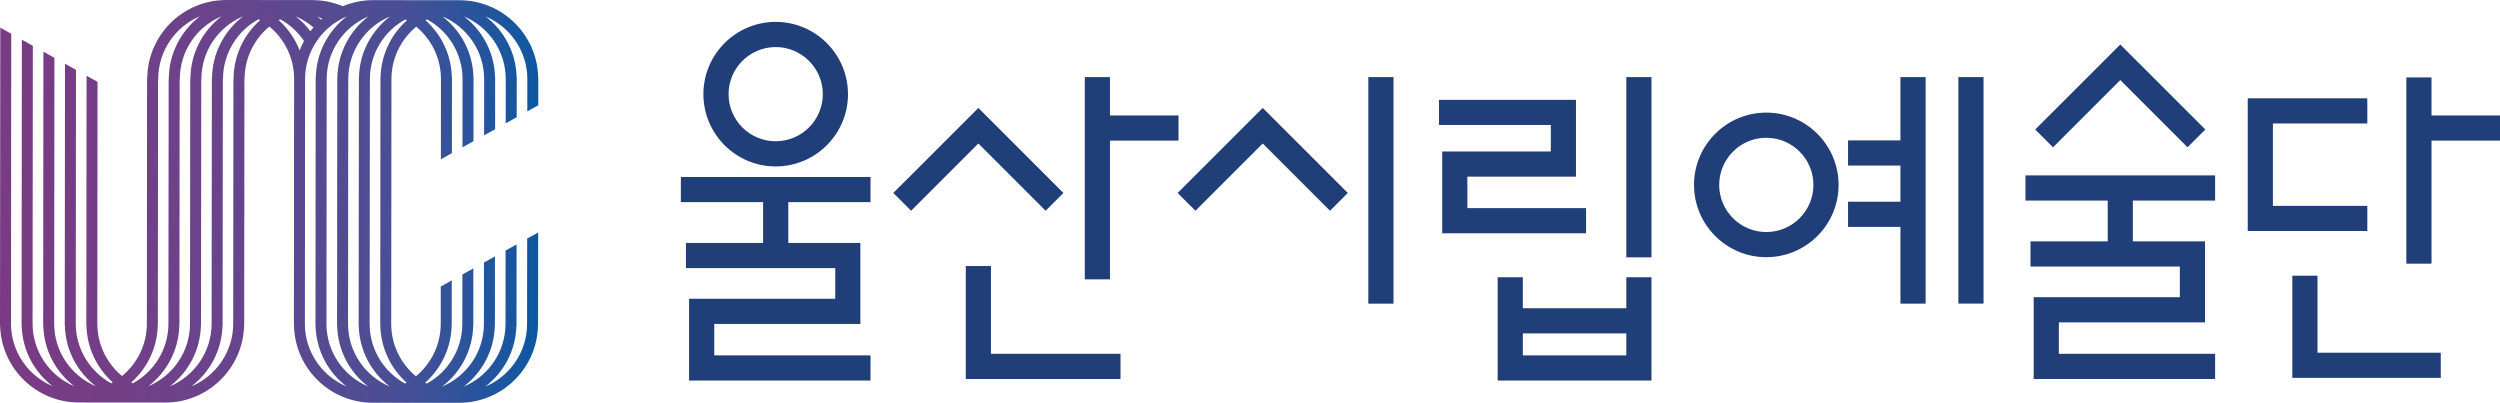
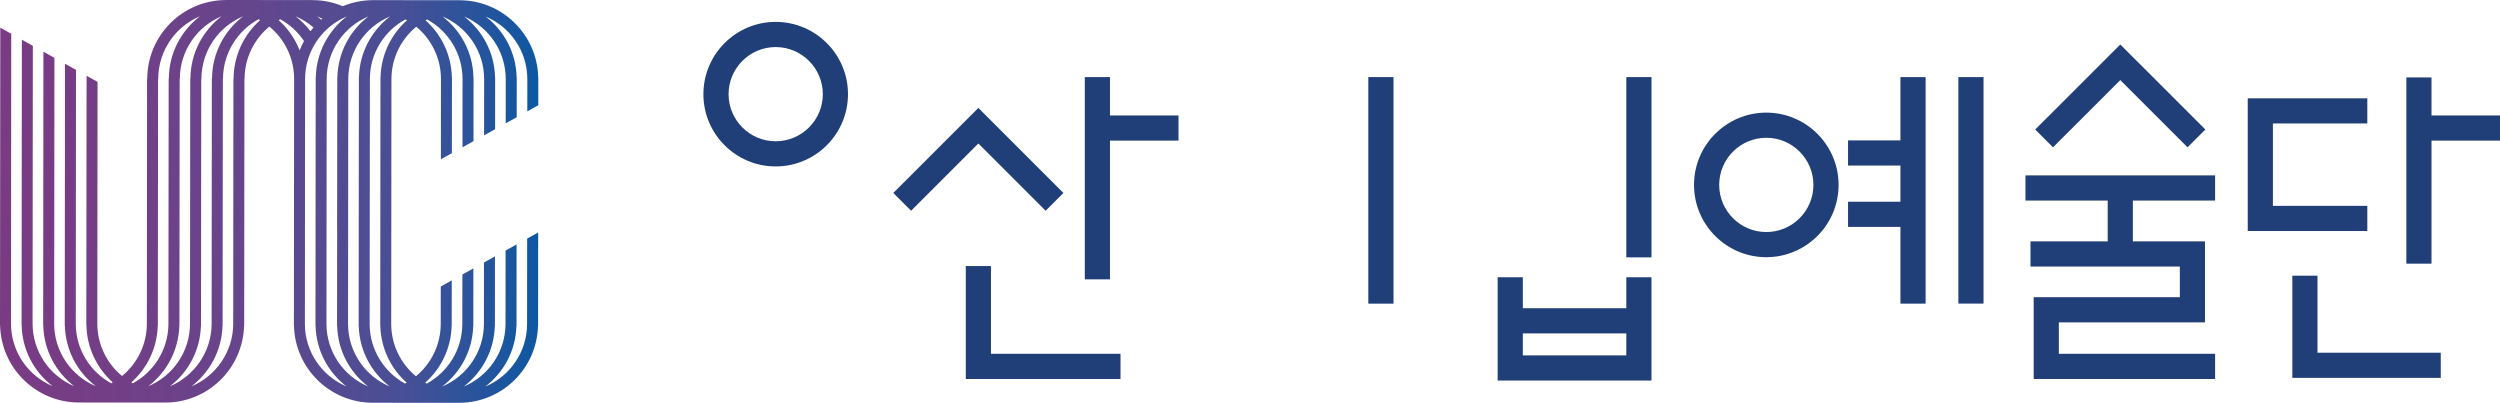
<svg xmlns="http://www.w3.org/2000/svg" xmlns:xlink="http://www.w3.org/1999/xlink" version="1.1" id="Layer_1" x="0px" y="0px" width="236.457px" height="38.101px" viewBox="0 0 236.457 38.101" enable-background="new 0 0 236.457 38.101" xml:space="preserve">
  <g>
    <path fill="#203E77" d="M73.367,15.742c3.771,0,6.838-3.066,6.838-6.834c0-3.77-3.067-6.838-6.838-6.838S66.53,5.138,66.53,8.908   C66.53,12.676,69.596,15.742,73.367,15.742 M73.367,4.451c2.457,0,4.458,2,4.458,4.457c0,2.455-2.001,4.453-4.458,4.453   c-2.458,0-4.457-1.998-4.457-4.453C68.91,6.451,70.909,4.451,73.367,4.451" />
    <path fill="#203E77" d="M167.062,10.652c-3.771,0-6.837,3.066-6.837,6.836c0,3.772,3.066,6.838,6.837,6.838   c3.769,0,6.837-3.065,6.837-6.838C173.898,13.718,170.83,10.652,167.062,10.652 M167.062,21.947c-2.458,0-4.457-2-4.457-4.459   c0-2.457,1.999-4.457,4.457-4.457s4.456,2,4.456,4.457C171.518,19.947,169.52,21.947,167.062,21.947" />
-     <polygon fill="#203E77" points="64.398,19.119 72.176,19.119 72.176,22.979 64.876,22.979 64.876,25.359 79,25.359 79,28.258    65.176,28.258 65.176,35.994 82.335,35.994 82.335,33.613 67.557,33.613 67.557,30.639 81.377,30.639 81.377,22.979 74.557,22.979    74.557,19.119 82.335,19.119 82.335,16.74 64.398,16.74  " />
    <polygon fill="#203E77" points="191.574,18.97 199.353,18.97 199.353,22.829 192.05,22.829 192.05,25.21 206.175,25.21    206.175,28.11 192.352,28.11 192.352,35.845 209.512,35.845 209.512,33.464 194.731,33.464 194.731,30.491 208.553,30.491    208.553,22.829 201.732,22.829 201.732,18.97 209.512,18.97 209.512,16.589 191.574,16.589  " />
-     <polygon fill="#203E77" points="136.408,14.328 136.408,22.064 150.017,22.064 150.017,19.685 138.788,19.685 138.788,16.708    149.059,16.708 149.059,9.443 136.105,9.443 136.105,11.818 146.68,11.818 146.68,14.328  " />
    <polygon fill="#203E77" points="98.898,19.933 100.581,18.251 92.536,10.208 84.491,18.251 86.173,19.933 92.536,13.572  " />
-     <polygon fill="#203E77" points="111.382,18.251 113.067,19.934 119.432,13.571 125.795,19.934 127.478,18.251 119.432,10.208  " />
    <polygon fill="#203E77" points="200.543,7.574 206.904,13.933 208.588,12.25 200.543,4.209 192.496,12.25 194.18,13.933  " />
    <polygon fill="#203E77" points="104.982,13.298 111.465,13.298 111.465,10.921 104.982,10.921 104.982,7.292 102.603,7.292    102.603,26.421 104.982,26.421  " />
    <rect x="129.42" y="7.292" fill="#203E77" width="2.381" height="21.428" />
    <rect x="153.822" y="7.292" fill="#203E77" width="2.381" height="17.049" />
    <polygon fill="#203E77" points="93.727,25.164 91.347,25.164 91.347,35.846 105.982,35.846 105.982,33.464 93.727,33.464  " />
    <polygon fill="#203E77" points="229.979,10.921 229.979,7.323 227.599,7.323 227.599,24.938 229.979,24.938 229.979,13.298    236.457,13.298 236.457,10.921  " />
    <polygon fill="#203E77" points="219.195,26.076 216.815,26.076 216.815,35.74 230.854,35.74 230.854,33.361 219.195,33.361  " />
    <path fill="#203E77" d="M153.822,29.153h-9.789v-2.929h-2.381v9.769h14.55v-9.769h-2.38V29.153z M153.822,33.614h-9.788v-2.08   h9.788V33.614z" />
    <polygon fill="#203E77" points="223.907,19.47 214.977,19.47 214.977,11.677 223.907,11.677 223.907,9.3 212.598,9.3    212.598,21.849 223.907,21.849  " />
    <polygon fill="#203E77" points="179.749,13.279 174.794,13.279 174.794,15.658 179.749,15.658 179.749,19.08 174.794,19.08    174.794,21.461 179.749,21.461 179.749,28.719 182.129,28.719 182.129,7.293 179.749,7.293  " />
    <rect x="185.228" y="7.292" fill="#203E77" width="2.38" height="21.422" />
  </g>
  <g>
    <defs>
      <path id="SVGID_1_" d="M34.984,7.478c0.001-2.436,1.365-4.557,3.367-5.645c0.046,0.028,0.096,0.059,0.142,0.087    c-1.488,1.325-2.442,3.232-2.499,5.364h-0.009v0.1h-0.004c0,0.032,0.002,0.062,0.002,0.094h0.002l-0.013,14.244l-0.008,8.906    v0.022v0.172h0.009c0.052,2.133,1.003,4.039,2.487,5.368c-0.048,0.029-0.093,0.06-0.143,0.091    c-1.993-1.092-3.35-3.207-3.355-5.634l0.014-14.264h-0.002L34.984,7.478z M26.361,1.91c0.046-0.031,0.092-0.064,0.142-0.089    c0.904,0.495,1.676,1.205,2.252,2.056c-0.159,0.286-0.293,0.585-0.412,0.89C27.911,3.664,27.227,2.687,26.361,1.91 M21.044,30.81    h0.011l0.024-23.346h0.013c0.003-2.435,1.366-4.558,3.366-5.646c0.051,0.028,0.096,0.06,0.143,0.089    c-1.523,1.358-2.493,3.325-2.506,5.521h-0.017l-0.02,23.189c-0.004,2.666-1.637,4.953-3.953,5.924    C19.843,35.212,20.981,33.145,21.044,30.81 M30.899,7.474c0.002-2.664,1.636-4.954,3.953-5.922    c-1.739,1.324-2.878,3.393-2.942,5.729H31.9v0.11h-0.002c0,0.028,0.002,0.054,0.002,0.083l-0.014,14.244h0.004l-0.011,8.905v0.024    v0.171h0.011c0.056,2.338,1.191,4.407,2.93,5.735c-2.309-0.972-3.937-3.255-3.942-5.91l0.013-14.264H30.89L30.899,7.474z     M32.941,7.474c0.001-2.662,1.636-4.951,3.954-5.922c-1.738,1.326-2.88,3.393-2.943,5.731h-0.007v0.105h-0.006    c0,0.03,0.003,0.058,0.003,0.089h0.003l-0.016,14.241h0.001l-0.007,8.907c-0.002,0.008,0,0.015,0,0.022v0.171h0.008    c0.058,2.34,1.193,4.407,2.931,5.739c-2.311-0.973-3.936-3.254-3.943-5.91l0.014-14.264h-0.002L32.941,7.474z M28.856,7.471    c0.004-2.665,1.638-4.952,3.954-5.923c-1.739,1.326-2.877,3.395-2.94,5.731h-0.01v0.119h-0.005    c0.003,0.024,0.005,0.048,0.005,0.074l-0.015,14.244h0.002l-0.008,8.905h-0.002c0,0.007,0.001,0.015,0.001,0.022v0.175h0.009    c0.059,2.336,1.195,4.405,2.931,5.735c-2.308-0.974-3.936-3.255-3.941-5.912l0.013-14.264h-0.001L28.856,7.471z M30.001,1.546    c0.164,0.068,0.326,0.145,0.484,0.231c-0.035,0.027-0.068,0.058-0.1,0.088C30.261,1.753,30.134,1.648,30.001,1.546 M27.959,1.543    c0.62,0.261,1.189,0.621,1.69,1.055c-0.1,0.114-0.191,0.236-0.284,0.359C28.959,2.425,28.489,1.948,27.959,1.543 M19.002,30.808    h0.011l0.022-23.344h0.016c0.001-2.665,1.635-4.955,3.952-5.925c-1.777,1.355-2.934,3.484-2.949,5.885h-0.017l-0.021,23.189    c-0.004,2.664-1.636,4.955-3.954,5.928C17.801,35.212,18.941,33.144,19.002,30.808 M20.963,1.536    c-1.778,1.355-2.936,3.485-2.95,5.887h-0.018l-0.023,23.188c-0.001,2.666-1.635,4.955-3.952,5.924    c1.739-1.325,2.88-3.395,2.941-5.731h0.01L16.993,7.46l0.016,0.003C17.01,4.796,18.645,2.507,20.963,1.536 M12.423,36.168    c1.485-1.325,2.44-3.231,2.497-5.366h0.009L14.95,7.456h0.016c0.003-2.662,1.635-4.949,3.953-5.921    c-1.777,1.356-2.934,3.486-2.949,5.886h-0.017l-0.022,23.19c-0.004,2.434-1.364,4.555-3.369,5.645    C12.515,36.226,12.47,36.196,12.423,36.168 M21.348,0.003c-4.079,0.023-7.394,3.334-7.42,7.416h-0.017L13.89,30.61    c-0.002,1.993-0.915,3.778-2.348,4.954c-1.428-1.18-2.338-2.967-2.337-4.961L9.226,7.742L8.188,7.165L8.164,30.796h0.011    c0.053,2.133,1.005,4.041,2.488,5.37c-0.047,0.029-0.092,0.06-0.142,0.089c-1.998-1.097-3.358-3.216-3.355-5.654L7.188,6.607    l-1.04-0.579L6.124,30.795h0.011c0.058,2.337,1.192,4.406,2.931,5.736C6.75,35.558,5.121,33.266,5.123,30.6L5.148,5.469    L4.107,4.89L4.083,30.793h0.01c0.058,2.336,1.194,4.408,2.929,5.738c-2.313-0.976-3.943-3.269-3.941-5.934L3.106,4.333    L2.068,3.754L2.041,30.792H2.05c0.058,2.337,1.195,4.406,2.932,5.734c-2.316-0.972-3.944-3.263-3.942-5.93L1.063,3.194    L0.027,2.616L0,30.79h0.01c0.1,4.025,3.397,7.274,7.446,7.279l8.169,0.006c4.05,0.006,7.353-3.237,7.462-7.265h0.01l0.021-23.343    h0.014c0.002-1.995,0.916-3.778,2.349-4.957c1.427,1.183,2.34,2.968,2.337,4.96l-0.014,14.246h0.002l-0.008,8.903h-0.002    c0,0.006,0.002,0.015,0.002,0.023v0.172h0.008c0.099,4.026,3.398,7.276,7.448,7.279c0.017,0,0.034-0.003,0.052-0.003v0.003    l8.168,0.007v-0.003c4.025-0.023,7.303-3.252,7.409-7.261h0.011l0.006-7.64v-1.203l-1.039,0.57l-0.009,8.077    c-0.001,2.665-1.636,4.955-3.952,5.924c1.738-1.327,2.879-3.395,2.942-5.73h0.011l0.006-7.714l-1.04,0.578l-0.005,6.939    c-0.005,2.667-1.637,4.955-3.954,5.927c1.737-1.329,2.879-3.396,2.94-5.733h0.01l0.006-6.578l-1.04,0.576l-0.005,5.809    c-0.002,2.665-1.639,4.954-3.956,5.924c1.741-1.328,2.881-3.396,2.944-5.732h0.009l0.005-5.442l-1.04,0.576l-0.005,4.672    c-0.002,2.435-1.365,4.558-3.368,5.647c-0.048-0.029-0.093-0.063-0.142-0.088c1.489-1.328,2.442-3.233,2.498-5.367h0.008    l0.006-4.309l-1.041,0.579l-0.002,3.534c-0.002,1.994-0.915,3.779-2.346,4.957c-1.423-1.178-2.334-2.955-2.337-4.941l0.013-14.262    h-0.002l0.01-8.907c0-1.995,0.915-3.777,2.347-4.953c1.428,1.178,2.338,2.965,2.336,4.956l-0.007,7.582l1.039-0.576l0.008-7.197    h-0.011c-0.052-2.133-1.002-4.04-2.486-5.37c0.047-0.028,0.092-0.061,0.142-0.087c1.999,1.092,3.36,3.214,3.357,5.651    l-0.005,6.445l1.04-0.576l0.005-6.063h-0.011c-0.057-2.335-1.191-4.406-2.93-5.735c2.316,0.975,3.945,3.267,3.944,5.932    L45.787,12.8l1.041-0.579l0.004-4.927h-0.01c-0.058-2.336-1.195-4.405-2.93-5.736c2.315,0.975,3.945,3.267,3.942,5.931    l-0.003,4.177l1.04-0.579l0.002-3.791h-0.01c-0.057-2.336-1.194-4.406-2.928-5.733c2.312,0.971,3.944,3.264,3.941,5.93    l-0.003,3.04l1.04-0.578l0.001-2.657h-0.01c-0.1-4.007-3.367-7.244-7.396-7.275V0.021l-8.271-0.008l0.002,0.002    c-1,0.006-1.952,0.213-2.823,0.574c-0.862-0.361-1.807-0.572-2.799-0.577V0.008L21.348,0V0.003z" />
    </defs>
    <clipPath id="SVGID_2_">
      <use xlink:href="#SVGID_1_" overflow="visible" />
    </clipPath>
    <linearGradient id="SVGID_3_" gradientUnits="userSpaceOnUse" x1="-178.726" y1="442.555" x2="-177.726" y2="442.555" gradientTransform="matrix(50.905 0 0 50.905 9098.07 -22509.254)">
      <stop offset="0" style="stop-color:#793B84" />
      <stop offset="0.186" style="stop-color:#743E86" />
      <stop offset="0.446" style="stop-color:#66458C" />
      <stop offset="0.748" style="stop-color:#484F96" />
      <stop offset="1" style="stop-color:#0D58A1" />
    </linearGradient>
    <rect x="0" clip-path="url(#SVGID_2_)" fill="url(#SVGID_3_)" width="50.914" height="38.101" />
  </g>
</svg>